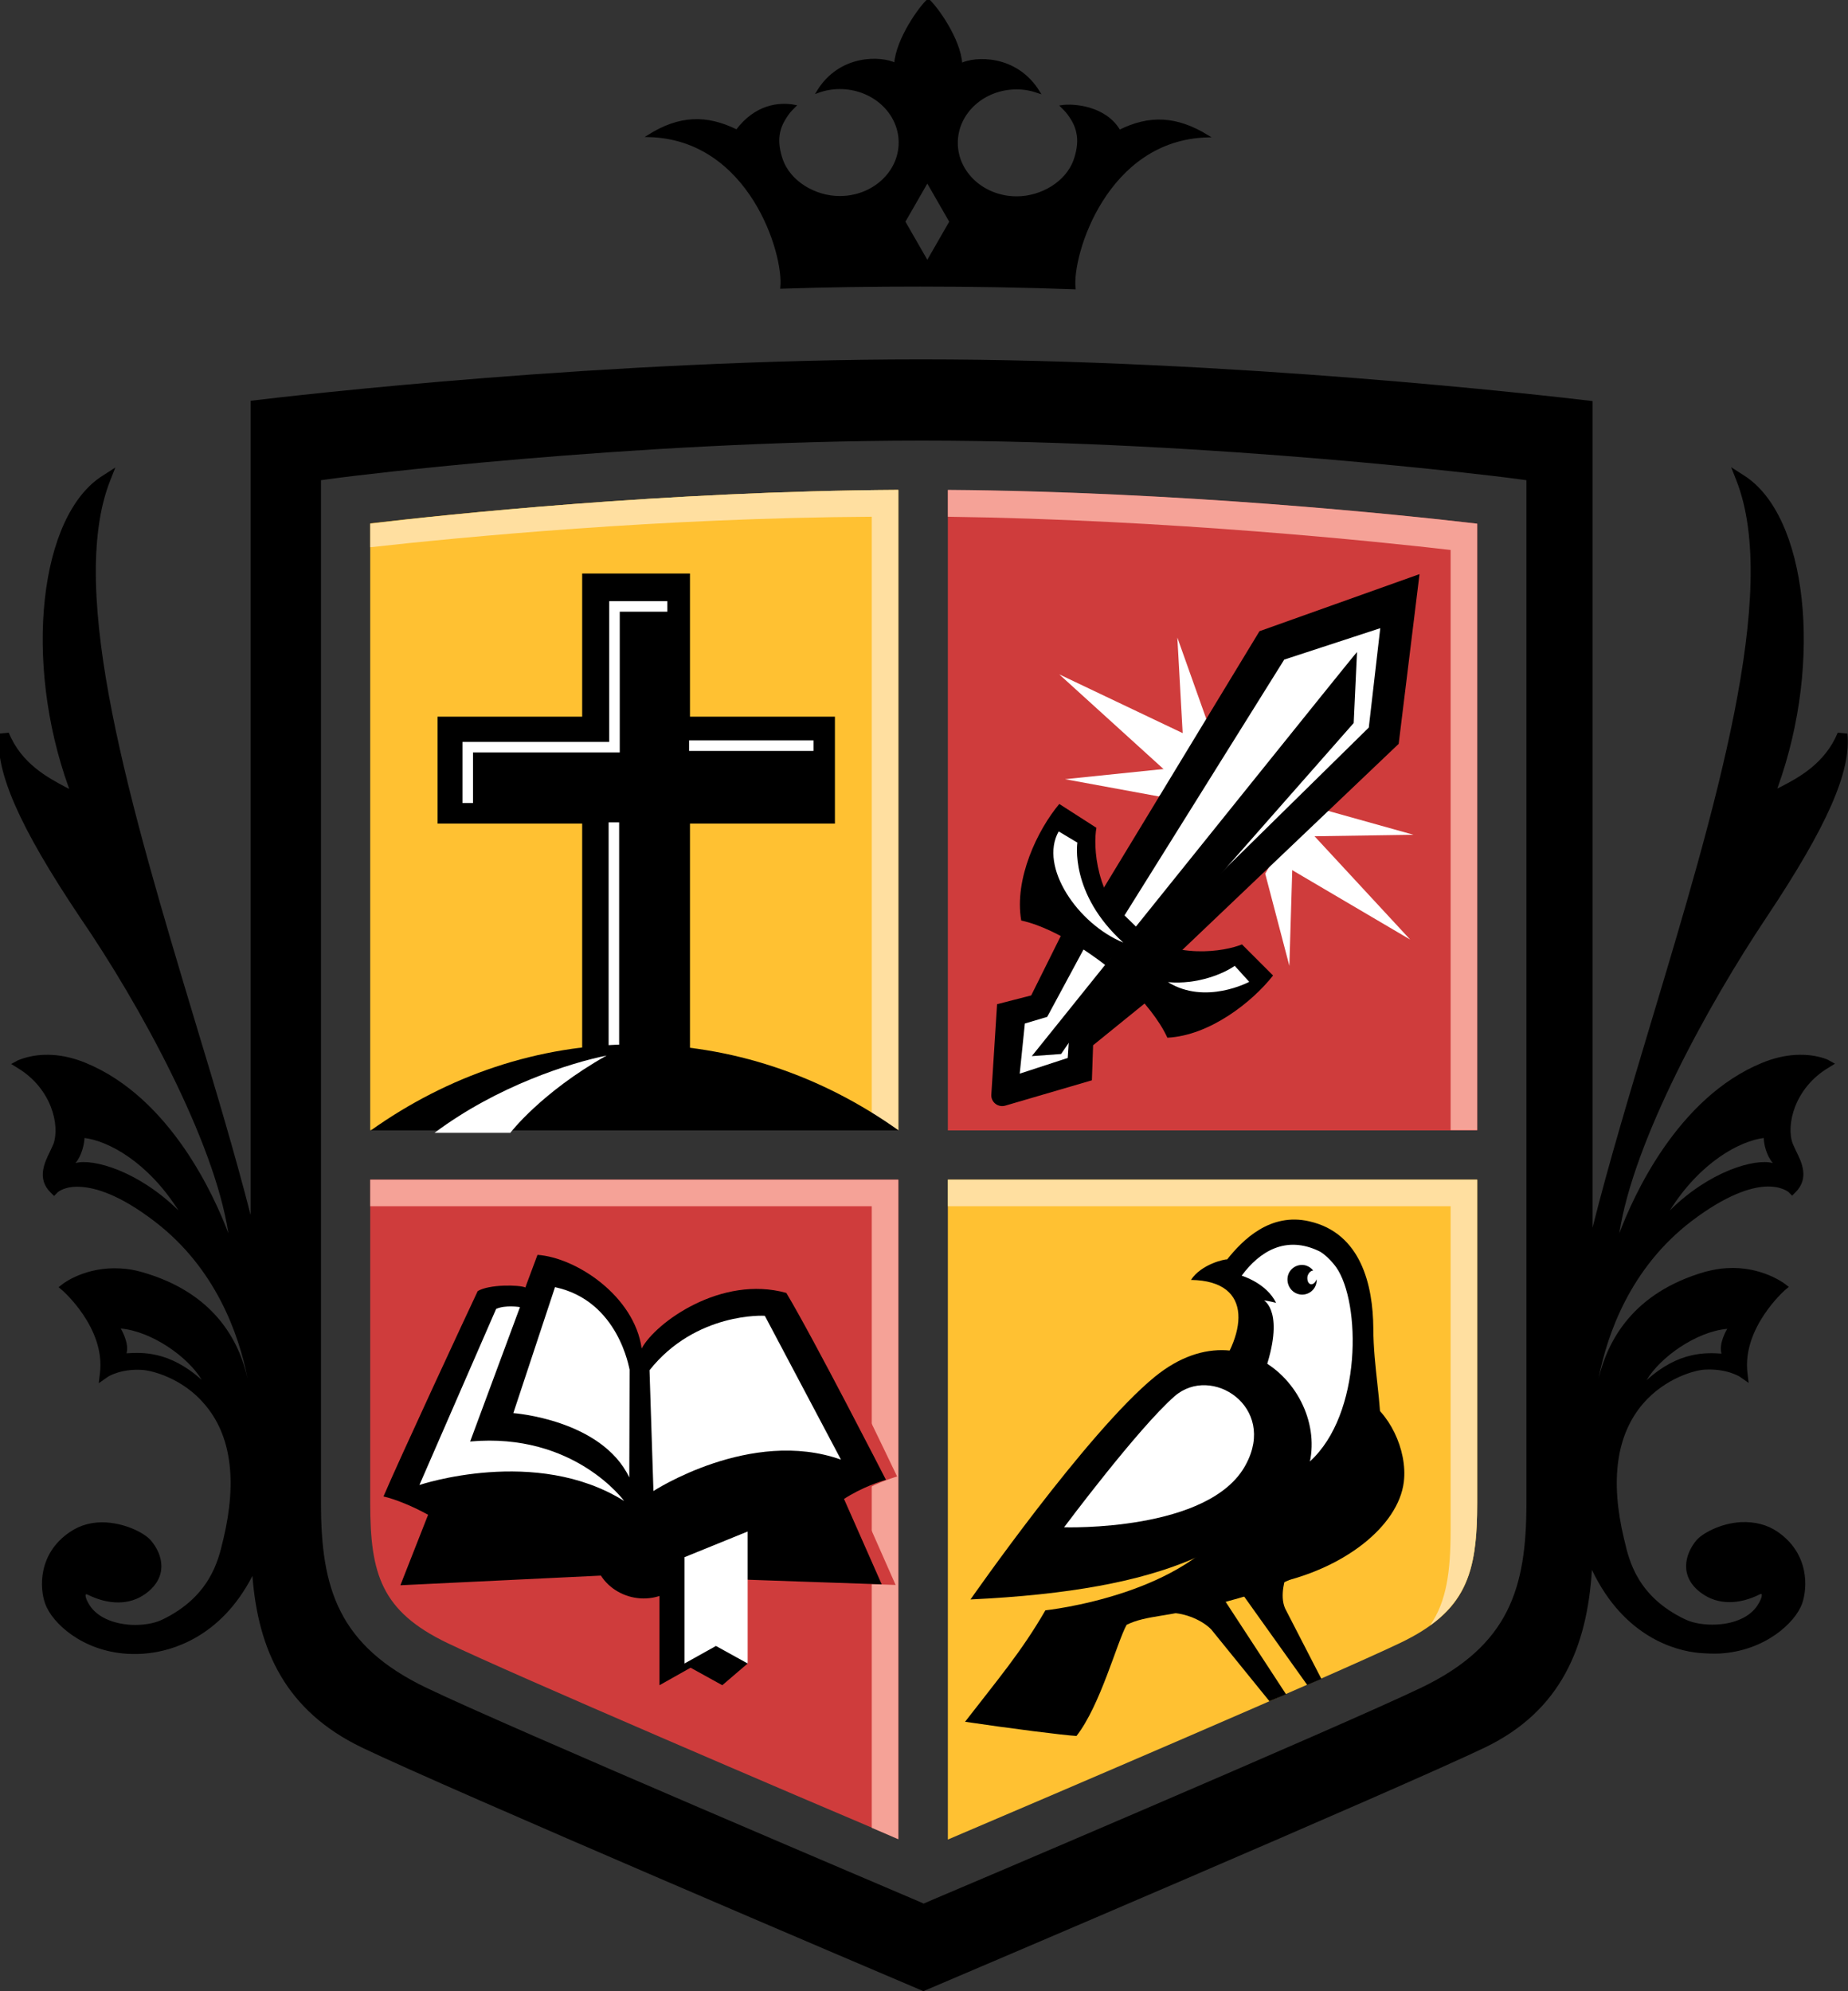
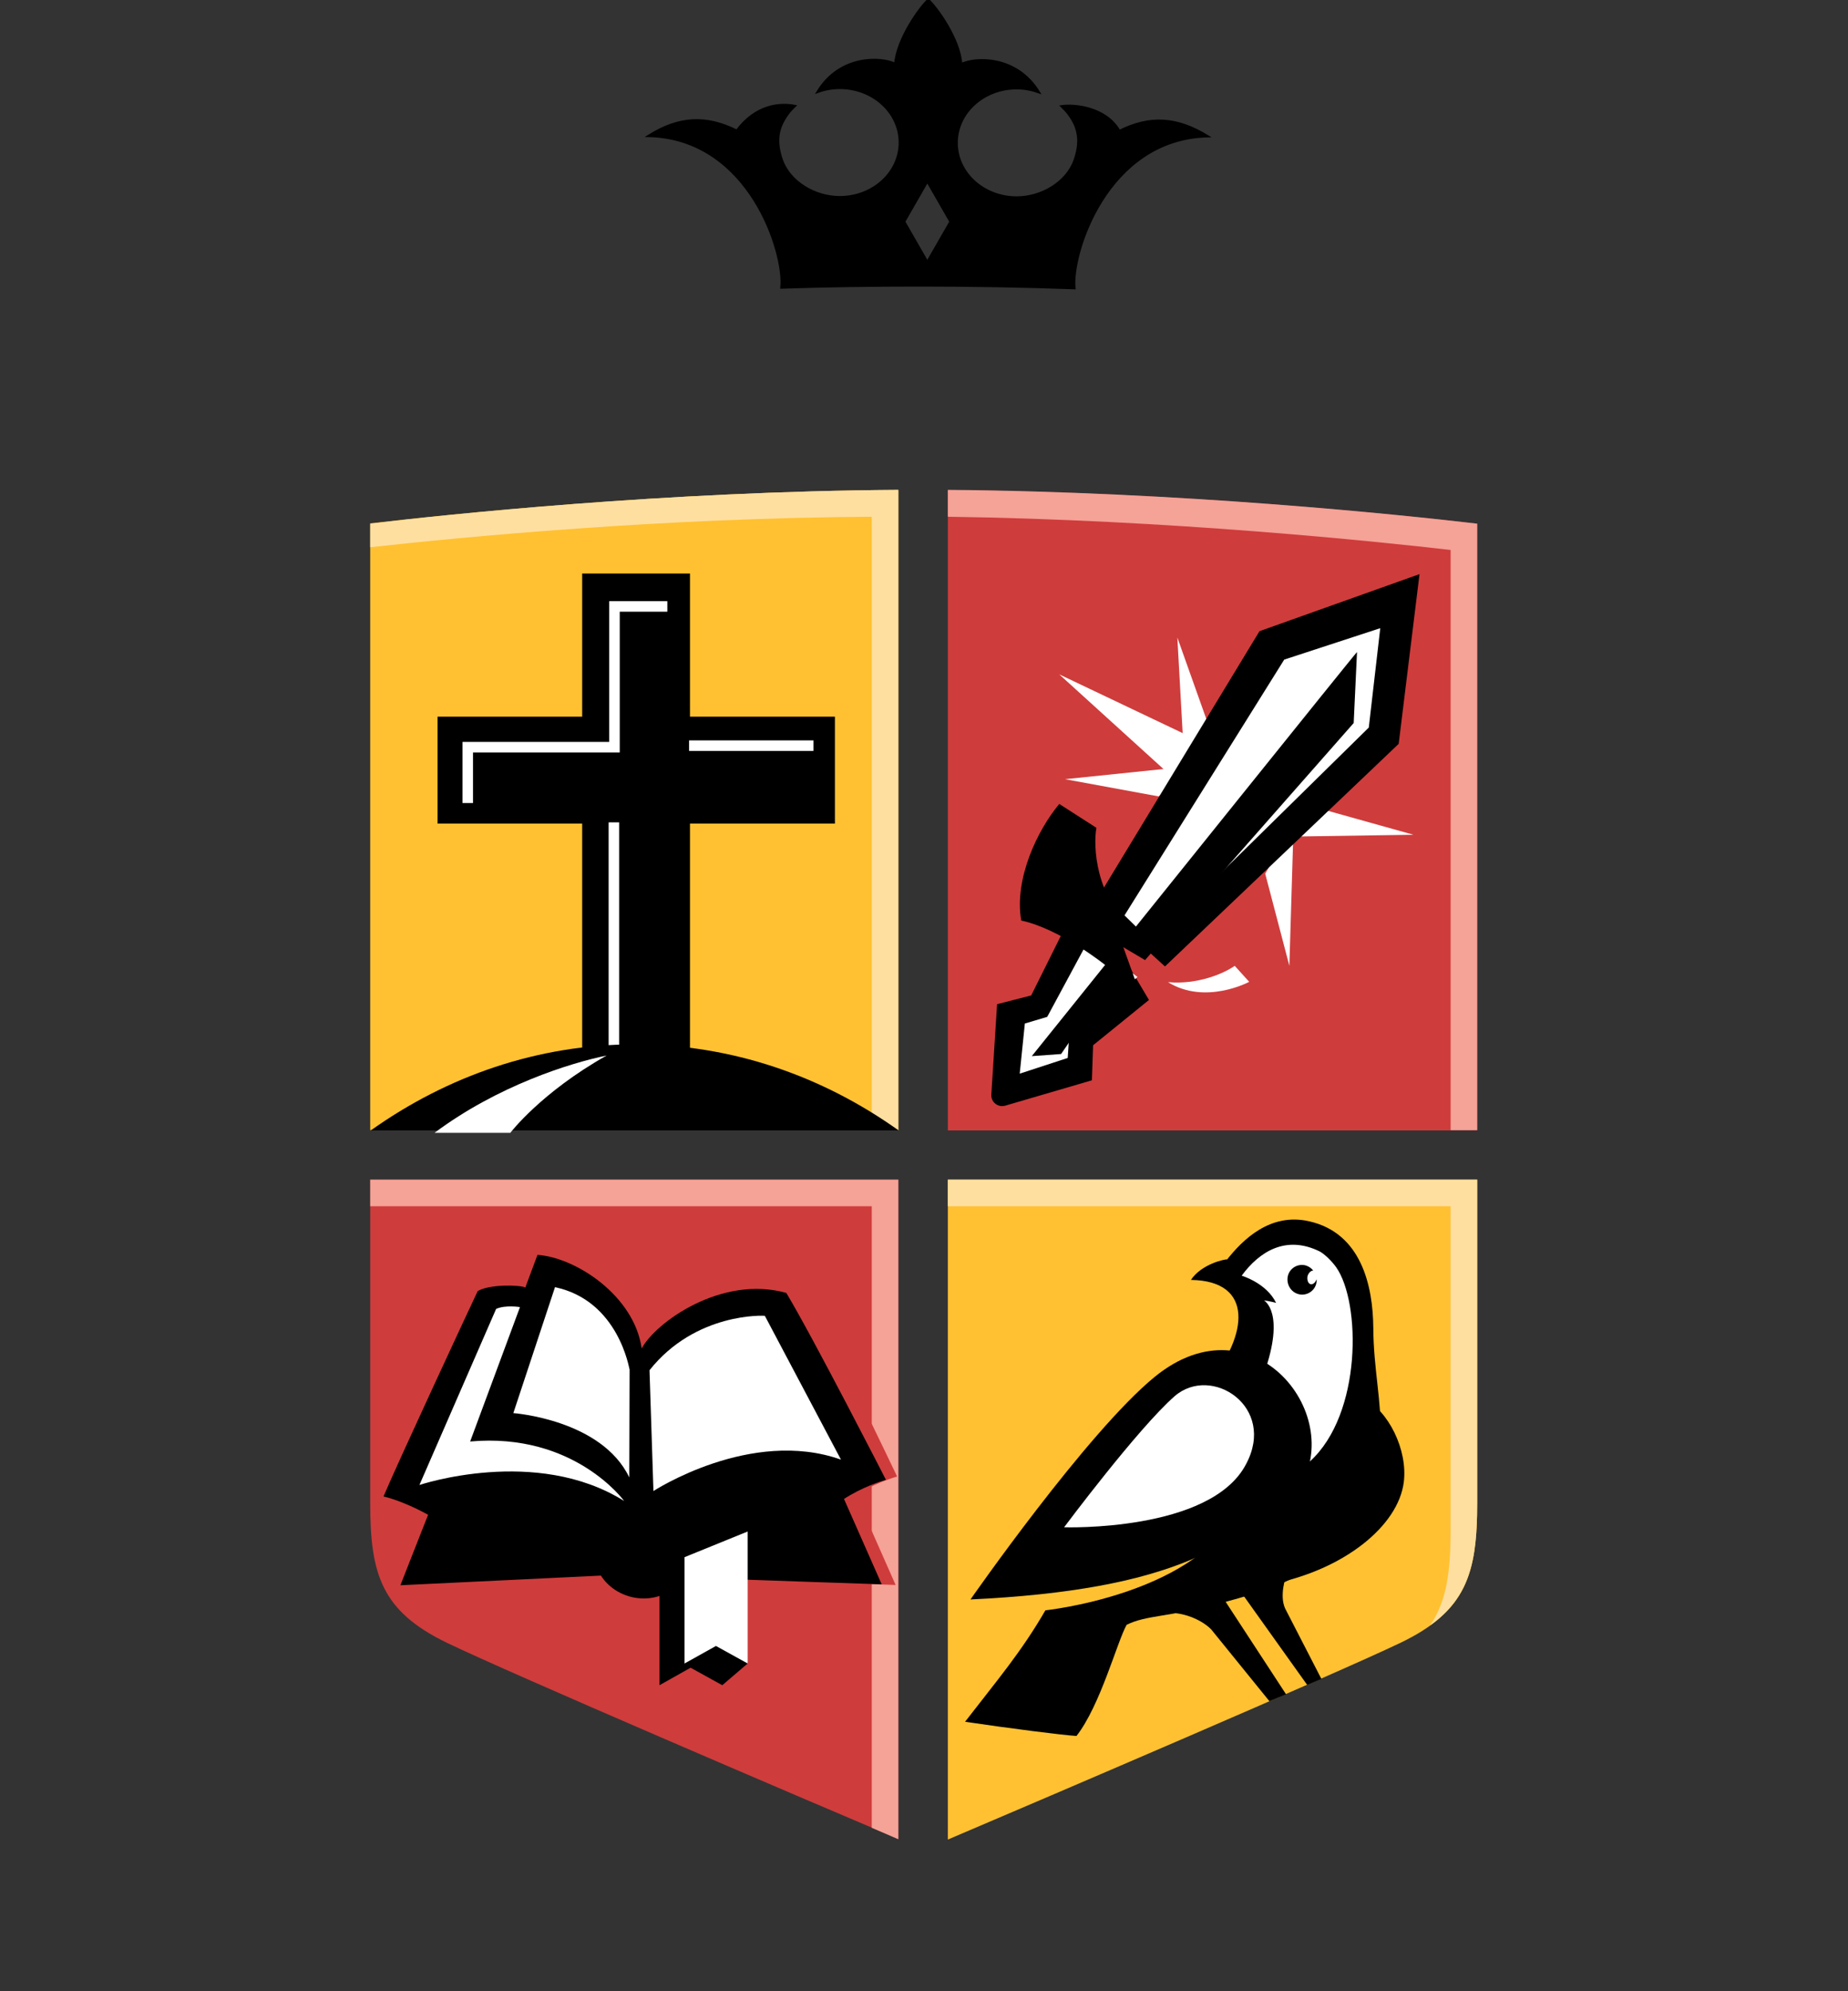
<svg xmlns="http://www.w3.org/2000/svg" version="1.1" id="Layer_1" x="0px" y="0px" viewBox="0 0 612 659.3" style="enable-background:new 0 0 612 659.3;" xml:space="preserve">
  <rect x="0" y="0" width="612" height="659.3" fill="#333333" stroke="none" />
  <style type="text/css">
	.st0{stroke:#000000;stroke-width:0.783;}
	.st1{fill:#FFC132;}
	.st2{fill-rule:evenodd;clip-rule:evenodd;}
	.st3{fill-rule:evenodd;clip-rule:evenodd;fill:#FFFFFF;}
	.st4{fill:#FFDFA0;}
	.st5{fill:#CF3C3C;}
	.st6{fill:#FFFFFF;}
	.st7{fill:#F5A297;}
	.st8{fill:#7A7A49;}
	.st9{fill:none;stroke:#FFFFFF;stroke-width:3.485;}
</style>
-   <path d="M594.6,349.3c-3.6,0.2-7.3,1.1-11,2.6c-28.3,11.6-42.9,44.7-47.3,56.4c0,0,0-0.1,0-0.1c4.6-30.2,29.2-75.3,48.8-104.6  c20-30,28-48.2,26.7-60.7l-3.2-0.3c-4.2,10.2-13,14.9-18.8,17.9l-1.2,0.6c0.1-0.2,0.1-0.4,0.2-0.6c15-41.7,9.7-89.9-11.3-103.1  l-4.2-2.7l1.7,4.3c14.6,36.9-7.1,109.2-28.1,179.1c-7.2,24-14.2,47.3-19.5,68.4V132.8c-15.9-1.9-119.4-13.8-222.4-13.8  c-104,0-206.3,11.8-222,13.7v269.6c-5.1-19.9-11.6-41.7-18.4-64.1c-21-69.9-42.7-142.2-28.1-179.1l1.7-4.3l-4.2,2.7  c-21,13.2-26.3,61.4-11.3,103.1c0.1,0.2,0.2,0.4,0.2,0.6l-1.2-0.6c-5.8-3.1-14.6-7.7-18.8-18l-3.2,0.3c-1.3,12.5,6.6,30.7,26.7,60.7  C46.5,332.9,71,378,75.6,408.2c0,0,0,0.1,0,0.1c-4.4-11.7-19-44.8-47.3-56.4c-3.7-1.5-7.4-2.4-11-2.6c-7-0.4-11.2,1.8-11.4,1.8  l-2.2,1.2l2.1,1.3c11.3,6.8,14.1,19,11.9,25.2c-0.3,0.7-0.7,1.5-1.1,2.4c-1.9,3.8-4.4,9.1,0.1,13.6l1.2,1.2l1.2-1.2  c0.1-0.1,2.4-2.2,7.8-1.8c4.7,0.3,12.7,2.5,24.4,11.5c20.1,15.4,27.8,37.2,30.7,52C79.2,443.9,70.9,428,47,421.2  c-2.4-0.7-4.8-1.1-7.1-1.2c-11.4-0.7-18.9,4.9-19.2,5.2l-1.3,1l1.3,1.1c0.1,0.1,14.2,12.4,12.4,27.3l-0.4,3.4l3-2.1  c0,0,4.2-2.8,11.5-2.3c3,0.2,13.1,2.6,20.5,11.3c8.8,10.2,10.9,25.2,6.3,44.6l-0.2,0.8c-1.5,6.4-4.3,18.4-20.1,26  c-2.7,1.3-6.5,1.9-10.4,1.7c-6.2-0.4-11.1-2.7-13.5-6.3c-1.9-2.9-1.4-3.8-1.4-3.8c0.3,0,0.5,0,0.6,0.1c7.1,3.5,14,3.5,19.2-0.3  c7.6-5.5,5.8-12.9,1.8-17.6c-1.8-2.2-7.7-5.5-14.7-6c-4.6-0.3-8.7,0.8-12.2,3.2c-10.6,7.2-10,18.7-8.1,23.8  c2.3,6.3,12.2,15.6,27.2,16.5c2.3,0.1,4.6,0.1,7-0.2c7.1-0.8,23.7-4.8,34.4-25.6c1.9,24.7,11.1,44.7,36.2,56.8  c28.7,13.8,172.8,75.1,186,80.7c13.2-5.6,157.2-66.9,186-80.7c25.3-12.2,33.8-33.5,35.4-58.8c10.7,22.5,28,26.8,35.4,27.5  c2.3,0.2,4.7,0.3,7,0.2c15-0.9,24.9-10.2,27.2-16.5c1.8-5.1,2.5-16.5-8.1-23.8c-3.5-2.4-7.6-3.4-12.2-3.2c-6.9,0.4-12.8,3.8-14.7,6  c-3.9,4.7-5.8,12.2,1.8,17.6c5.3,3.8,12.2,3.8,19.2,0.3c0.1-0.1,0.3-0.1,0.6-0.1c0,0,0.5,0.9-1.4,3.8c-2.4,3.7-7.4,6-13.5,6.3  c-3.9,0.2-7.7-0.4-10.4-1.7c-15.8-7.5-18.6-19.5-20.1-26l-0.2-0.8c-4.6-19.3-2.5-34.3,6.3-44.6c7.5-8.7,17.6-11.2,20.5-11.3  c7.3-0.4,11.4,2.3,11.5,2.3l3,2.1l-0.4-3.4c-1.7-14.9,12.3-27.2,12.4-27.3l1.3-1.1l-1.3-1c-0.3-0.2-7.8-5.9-19.2-5.2  c-2.4,0.1-4.8,0.6-7.2,1.2c-23.9,6.9-32.2,22.7-35.3,35.3c2.9-14.8,10.6-36.6,30.7-52c11.8-9,19.8-11.2,24.4-11.5  c5.4-0.3,7.8,1.8,7.8,1.8l1.2,1.2l1.2-1.2c4.5-4.6,2-9.8,0.1-13.6c-0.4-0.9-0.8-1.7-1.1-2.4c-2.3-6.2,0.6-18.5,11.9-25.2l2.1-1.3  l-2.2-1.2C605.8,351.1,601.6,348.9,594.6,349.3z M25,385.1c2.2-2.6,2.9-6.5,3-8.3c7.9,1,20.9,7.9,31.1,24  C45.9,387.8,30.9,383.5,25,385.1z M41.9,448.1c1-3.4-1.9-8.2-1.9-8.2c10.3,0.9,22.4,9.5,26.8,17C56,447.2,46.9,447.8,41.9,448.1z   M505.5,497.8c0,28-5.7,47-34.8,61c-26.4,12.7-160.5,69.7-161.8,70.2l-3,1.3l-3-1.3c-1.3-0.6-135.5-57.5-161.8-70.2  c-29.1-14-34.8-33-34.8-61V159l6.7-0.9c0.9-0.1,95.1-12.2,192.3-12.2c97.3,0,192.4,12.1,193.4,12.2l6.8,0.9V497.8z M572,440  c0,0-2.9,4.7-1.9,8.2c-5-0.3-14.1-0.9-24.8,8.8C549.7,449.5,561.7,440.9,572,440z M553,400.8c10.2-16.2,23.3-23,31.1-24  c0,1.8,0.8,5.7,3,8.3C581.1,383.5,566.1,387.8,553,400.8z" />
  <path class="st0" d="M399.9,45.1c-10.3-6.3-19.2-6.7-29.2-1.7c-4.6-8-15.2-8.8-19.1-8.2c0.6,0.6,1.7,1.7,2.2,2.4  c1.7,2.3,2.8,4.4,3.2,7.2c0.4,2.8-0.2,5.7-1.1,8.3c-2.6,7.3-10.9,12.3-19.2,12.3c-11,0-19.9-8.1-19.9-18.1c0-10,8.9-18.1,19.9-18.1  c2.6,0,5,0.5,7.3,1.3c-7.5-12.2-21.2-11.5-25.7-9.2C317.8,12.9,310,2.3,307.4,0c-2.6,2.3-10.3,12.9-10.9,21.2  c-4.6-2.3-18.3-3-25.7,9.2c2.2-0.8,4.7-1.3,7.3-1.3c11,0,19.9,8.1,19.9,18.1c0,10-8.9,18.1-19.9,18.1c-8.3,0-16.6-5-19.2-12.3  c-0.9-2.6-1.5-5.5-1.1-8.3c0.4-2.8,1.5-4.8,3.2-7.2c0.5-0.7,1.6-1.8,2.2-2.4c-5.3-1-13-0.1-19.2,8.2c-10.1-5-19-4.7-29.2,1.7  c33.5,0.8,45.2,38.9,44,50.2c15-0.5,30.4-0.7,46-0.7c17.3,0,34.4,0.3,51,0.9C354.6,84.4,366.3,46,399.9,45.1z M307.1,86.8l-7.7-13.4  l7.7-13.4l7.7,13.4L307.1,86.8z" />
  <g>
    <path class="st1" d="M313.9,390.6v218.5c32.2-13.7,128.5-54.9,149.8-65.1c21.9-10.5,25.5-22.8,25.5-46.3V390.6H313.9z" />
    <g>
      <g>
        <path class="st2" d="M387,534.1c4.2-0.3,10.5,1.8,14.1,5.4l19.3,23.8l5.5-2.3l-23-35.2l-7.6,1.8L387,534.1z" />
        <path class="st2" d="M425.9,521.9c0,0-2.3,6.3-0.3,10.7l12,23.3l-4.7,2l-21.4-30l0.4-3l9.6-6.2L425.9,521.9z" />
        <path class="st2" d="M451.3,462.8c8.6,4.3,14.9,17.3,13.6,27.9c-1.8,14.6-19.9,29.1-43.7,33.8c2-0.4,0.2-8.5,1.7-9.8     c3.9-3.4,13.4-3.7,16.3-7.9c5.1-7.4,8.4-12.9,10.6-21.4c1.8-6.9,1.1-17.1,1.3-24.4" />
        <path class="st2" d="M346.2,533.2c-7.9,13.7-16.1,23.3-26.6,36.9c14.8,2.2,32.9,4.5,36.9,4.7c7.9-10.1,13.4-31,16.6-36.8     c6.7-3.3,13.5-2.4,31.3-7.2c15.3-4.1,28.6-8.5,36.8-17.9c24.5-28.2,13.7-46.8,13.6-73.1c-0.1-14.1-4-31.5-21.2-35.4     c-13-3-22.1,6.2-27.2,12.6c-0.7-0.1-8.5,1.5-12,6.8c21.2,0.3,18.6,18.6,6.2,33.6c15,3.9,29.4,17.8,13.3,39.4     c-1.3,1.8-3.7,2.7-4.9,4.8C394,528.2,346.2,533.2,346.2,533.2z" />
        <path class="st3" d="M442.5,419.6c-1.5-2.1-3.8-4.3-5.4-5.2c-11.3-5.6-20.1,0.1-25.9,8c0,0,8.2,2.4,11.4,9c0,0-2.6-0.7-4-0.8     c0,0,7.2,3.9,0,24.2c2.8,1.5,5.1,3.3,7,5.3c7,8.2,5.6,16.9,6.9,21.5c-0.1,0.5-0.3,0.9-0.5,1.4c0.2-0.4,0.4-0.8,0.6-1.2     c0.3,0.9,0.6,1.6,1.2,2.1C451.1,468.2,450.7,431.3,442.5,419.6z" />
        <path class="st2" d="M430.3,488.2c-17.4,23.6-42.9,38.3-108.9,41.4c0,0,38.5-55.3,61-73.7c32.8-26.8,64.5,13.5,47,38.1" />
        <path class="st3" d="M352.4,505.7c0,0,24.4-32.7,36.6-43.4c12.2-10.6,33.9,3.5,23.6,22.6C400.8,507.3,352.4,505.7,352.4,505.7z" />
      </g>
      <path class="st2" d="M430.6,424.3c-0.4-0.1-0.8,0.1-0.9,0.6c-0.1,0.4,0.1,0.8,0.4,0.9s0.8-0.1,0.9-0.6    C431.2,424.8,431,424.4,430.6,424.3z" />
      <path class="st2" d="M432.4,419c-2.6-0.7-5.3,0.9-5.9,3.5s0.9,5.3,3.5,6s5.3-0.9,5.9-3.5c0.1-0.5,0.2-0.9,0.1-1.4    c-0.4,1.1-1.2,1.8-2,1.6c-0.8-0.2-1.2-1.4-1-2.6c0.3-1.1,1.1-1.9,1.9-1.9C434.3,419.9,433.4,419.3,432.4,419z" />
    </g>
    <path class="st4" d="M313.9,390.6v8.8h166.5v107.1c0,13.8-1.3,23.7-6.8,31.7c13.1-9.4,15.6-21.2,15.6-40.5V390.6H313.9z" />
  </g>
  <g>
    <path class="st5" d="M313.9,374.3h175.3V173.4c-25.3-2.9-98.7-10.6-175.3-11.1L313.9,374.3L313.9,374.3z" />
    <g>
      <g>
        <polygon class="st6" points="400.5,240.9 389.9,211.1 392.5,257.8    " />
        <polygon class="st6" points="383.7,263.7 352.7,258 399.2,253.2    " />
        <polygon class="st6" points="396.4,245 350.8,223.3 388.8,257.8    " />
      </g>
      <g>
        <polygon class="st6" points="419,289.3 427,319.8 428.4,273.1    " />
        <polygon class="st6" points="437.7,267.9 468.1,276.4 421.4,277.1    " />
-         <polygon class="st6" points="423.5,285.5 467,311.1 432.1,273.4    " />
      </g>
      <g>
        <path class="st6" d="M356.9,278l-6.4-4.3c0,0-5.9,14.8,3.8,27.7C352.7,291.1,355,282.3,356.9,278z" />
        <path d="M361.6,357.7l0.4-11.6l18.5-15l-9.9-16.7l0,0l0,0l0,0l0,0l-18.5-6.1l-10.6,21.3l-11.3,2.9l-1.9,29.9     c-0.2,2.5,2.2,4.4,4.6,3.7L361.6,357.7z" />
        <polygon points="470.1,190.1 417.1,209 361.7,300.3 374.3,309.9 378,312.9 385.8,320 463.2,246.3    " />
        <polygon class="st6" points="457.1,208 425.3,218.4 372.4,303.1 376.9,307.5 377.1,307.7 381.7,311.3 453.3,240.9    " />
        <path d="M449.4,215.9l-1.1,23.5l-69.1,78.5l-8.1-4.8C371.1,313.2,449.4,215.6,449.4,215.9z" />
        <polygon class="st6" points="353.6,350.3 354.1,342.6 376.7,323.5 360.6,311.1 346.8,336.7 339.4,338.9 337.7,355.5    " />
-         <path d="M411.3,312.7c-5.5,2.3-22.7,5.4-35.6-5l-9.6,11.9c0,0,15,12,20.5,24c14-0.7,28.1-11.8,35-20.6L411.3,312.7z" />
        <path class="st6" d="M408.9,319.8l4.8,5.3c0,0-14.5,7.8-26.9,0.1C396.6,326.1,405.4,322.3,408.9,319.8z" />
        <path d="M363.1,274.1c-1.1,5.9-0.4,23.3,12.6,33.6l-9.6,11.9c0,0-14.9-12-27.9-14.8c-2.4-13.8,5.4-30,12.6-38.6L363.1,274.1z" />
        <polygon points="371.6,312.5 341.7,349.7 351.4,349 356,342.3 376.1,325    " />
-         <path class="st6" d="M350.6,275.3l6.2,3.7c0,0-2.7,16.9,15.2,33.1C357,306,344,287,350.6,275.3z" />
      </g>
    </g>
    <path class="st7" d="M313.9,162.2v8.9c73.4,1,142.2,8.2,166.5,11v192.1h8.8V173.4C463.9,170.4,390.5,162.8,313.9,162.2z" />
  </g>
  <g>
-     <path class="st5" d="M297.5,390.6H122.6v107.1c0,23.5,3.7,35.8,25.5,46.3c21.4,10.3,116.8,51.1,149.4,64.9L297.5,390.6L297.5,390.6   z" />
+     <path class="st5" d="M297.5,390.6H122.6v107.1c0,23.5,3.7,35.8,25.5,46.3c21.4,10.3,116.8,51.1,149.4,64.9L297.5,390.6z" />
    <path class="st7" d="M122.6,390.6v8.8h166.1v205.8c3.3,1.4,6.3,2.7,8.8,3.8V390.6H122.6z" />
    <g>
-       <path class="st8" d="M204.6,502.5c-22.7-11.7-45.7-10.1-62.9-7.7c7.3,7.5,9.8,14.7,9.8,14.7s39.2,0.2,48.3,0    C200.5,506.7,202.2,504.2,204.6,502.5z" />
      <path class="st5" d="M203.6,521.9c5.7,8.9,19.9,11,27.9,0.6c14.9,0.6,65.1,2.3,65.1,2.3l-34.5-78.1l-94.2,0.3L137.2,525    L203.6,521.9z" />
      <path class="st5" d="M213.9,437.1c4.6-8.6,26.4-24.4,47.9-18.4c9,15,35.3,70.2,35.3,70.2s-22.6,6-26.7,22.4    c-5.9,0-111.9-8.8-115.5-8.8c-2.3-6.7-18.9-14.7-26.5-16.4c5.1-12,28.2-61.7,31.2-68c3.8-2.3,13.8-2.1,15.8-1.2    c0-0.2,2.4-6.4,4-10.8C192.3,406.9,211.5,419.8,213.9,437.1z" />
      <path class="st8" d="M217.8,502.2c2.6,1.6,4.5,4.3,5.3,7.4c9.8,0.2,48.4-0.2,48.4-0.2s2.1-9.3,9.2-16.8    C263.7,488.8,236.9,489.4,217.8,502.2z" />
      <path d="M199,521.7c5.7,8.9,19.9,11,27.9,0.6c14.9,0.6,65.1,2.3,65.1,2.3l-34.5-78.1l-94.2,0.3l-30.7,78.1L199,521.7z" />
      <path d="M212.5,446.5c4.6-8.6,26.4-24.4,47.9-18.4c9,15,33,61.9,33,61.9s-22.6,6-26.7,22.4c-5.9,0-109.5-0.5-113.2-0.5    c-2.3-6.7-18.9-14.7-26.5-16.4c5.1-12,28.2-61.7,31.2-68c3.8-2.3,13.8-2.1,15.8-1.2c0-0.2,2.4-6.4,4-10.8    C190.9,416.4,210.1,429.2,212.5,446.5z" />
      <path class="st6" d="M172.2,432.8c0,0-4.8-0.8-7.9,0.6l-25.4,58.3c0,0,38.6-13,67.8,5.3c0,0-16.5-22.8-51-19.7L172.2,432.8z" />
      <path class="st6" d="M183.8,426.2L170,467.9c0,0,29.2,2.1,38.4,21.3l0.1-35.7C208.4,453.5,205,430.7,183.8,426.2z" />
      <path class="st6" d="M215.1,453.7l1.3,40c0,0,32.2-21,62.1-10.4l-25.2-47.6C253.3,435.6,230.4,434.4,215.1,453.7z" />
      <polygon points="247.6,550.8 239.2,558 228.7,552.2 218.4,558 218.4,506.8 239.2,506.8   " />
      <polygon class="st6" points="247.6,550.8 237.1,545 226.7,550.8 226.7,515.6 247.6,507.1   " />
    </g>
  </g>
  <g>
    <path class="st1" d="M297.5,374.3V162.2c-77.5,0.5-150,8.2-174.9,11.1v200.9L297.5,374.3L297.5,374.3z" />
    <g>
      <rect x="192.8" y="189.9" width="35.7" height="166.8" />
      <rect x="144.9" y="237.3" width="131.6" height="35.4" />
    </g>
    <polyline class="st9" points="221,200.8 203.5,200.8 203.5,247.4 154.9,247.4 154.9,265.9  " />
    <line class="st9" x1="203.3" y1="272.3" x2="203.3" y2="346.9" />
    <line class="st9" x1="269.4" y1="246.9" x2="228.2" y2="246.9" />
    <path class="st4" d="M122.6,173.4v7.8c30.6-3.4,96.3-9.7,166.1-10.1v203.2h8.8V162.2C220,162.7,147.5,170.4,122.6,173.4z" />
    <path d="M297.6,374.3c-25.4-18.1-55.3-28.5-87.4-28.5c-32.1,0-62.1,10.5-87.4,28.5H297.6z" />
    <path class="st6" d="M200.9,349.5c-12.2,2.5-36.1,10-57,25.6H169C169,375.1,179.2,361.7,200.9,349.5z" />
  </g>
</svg>